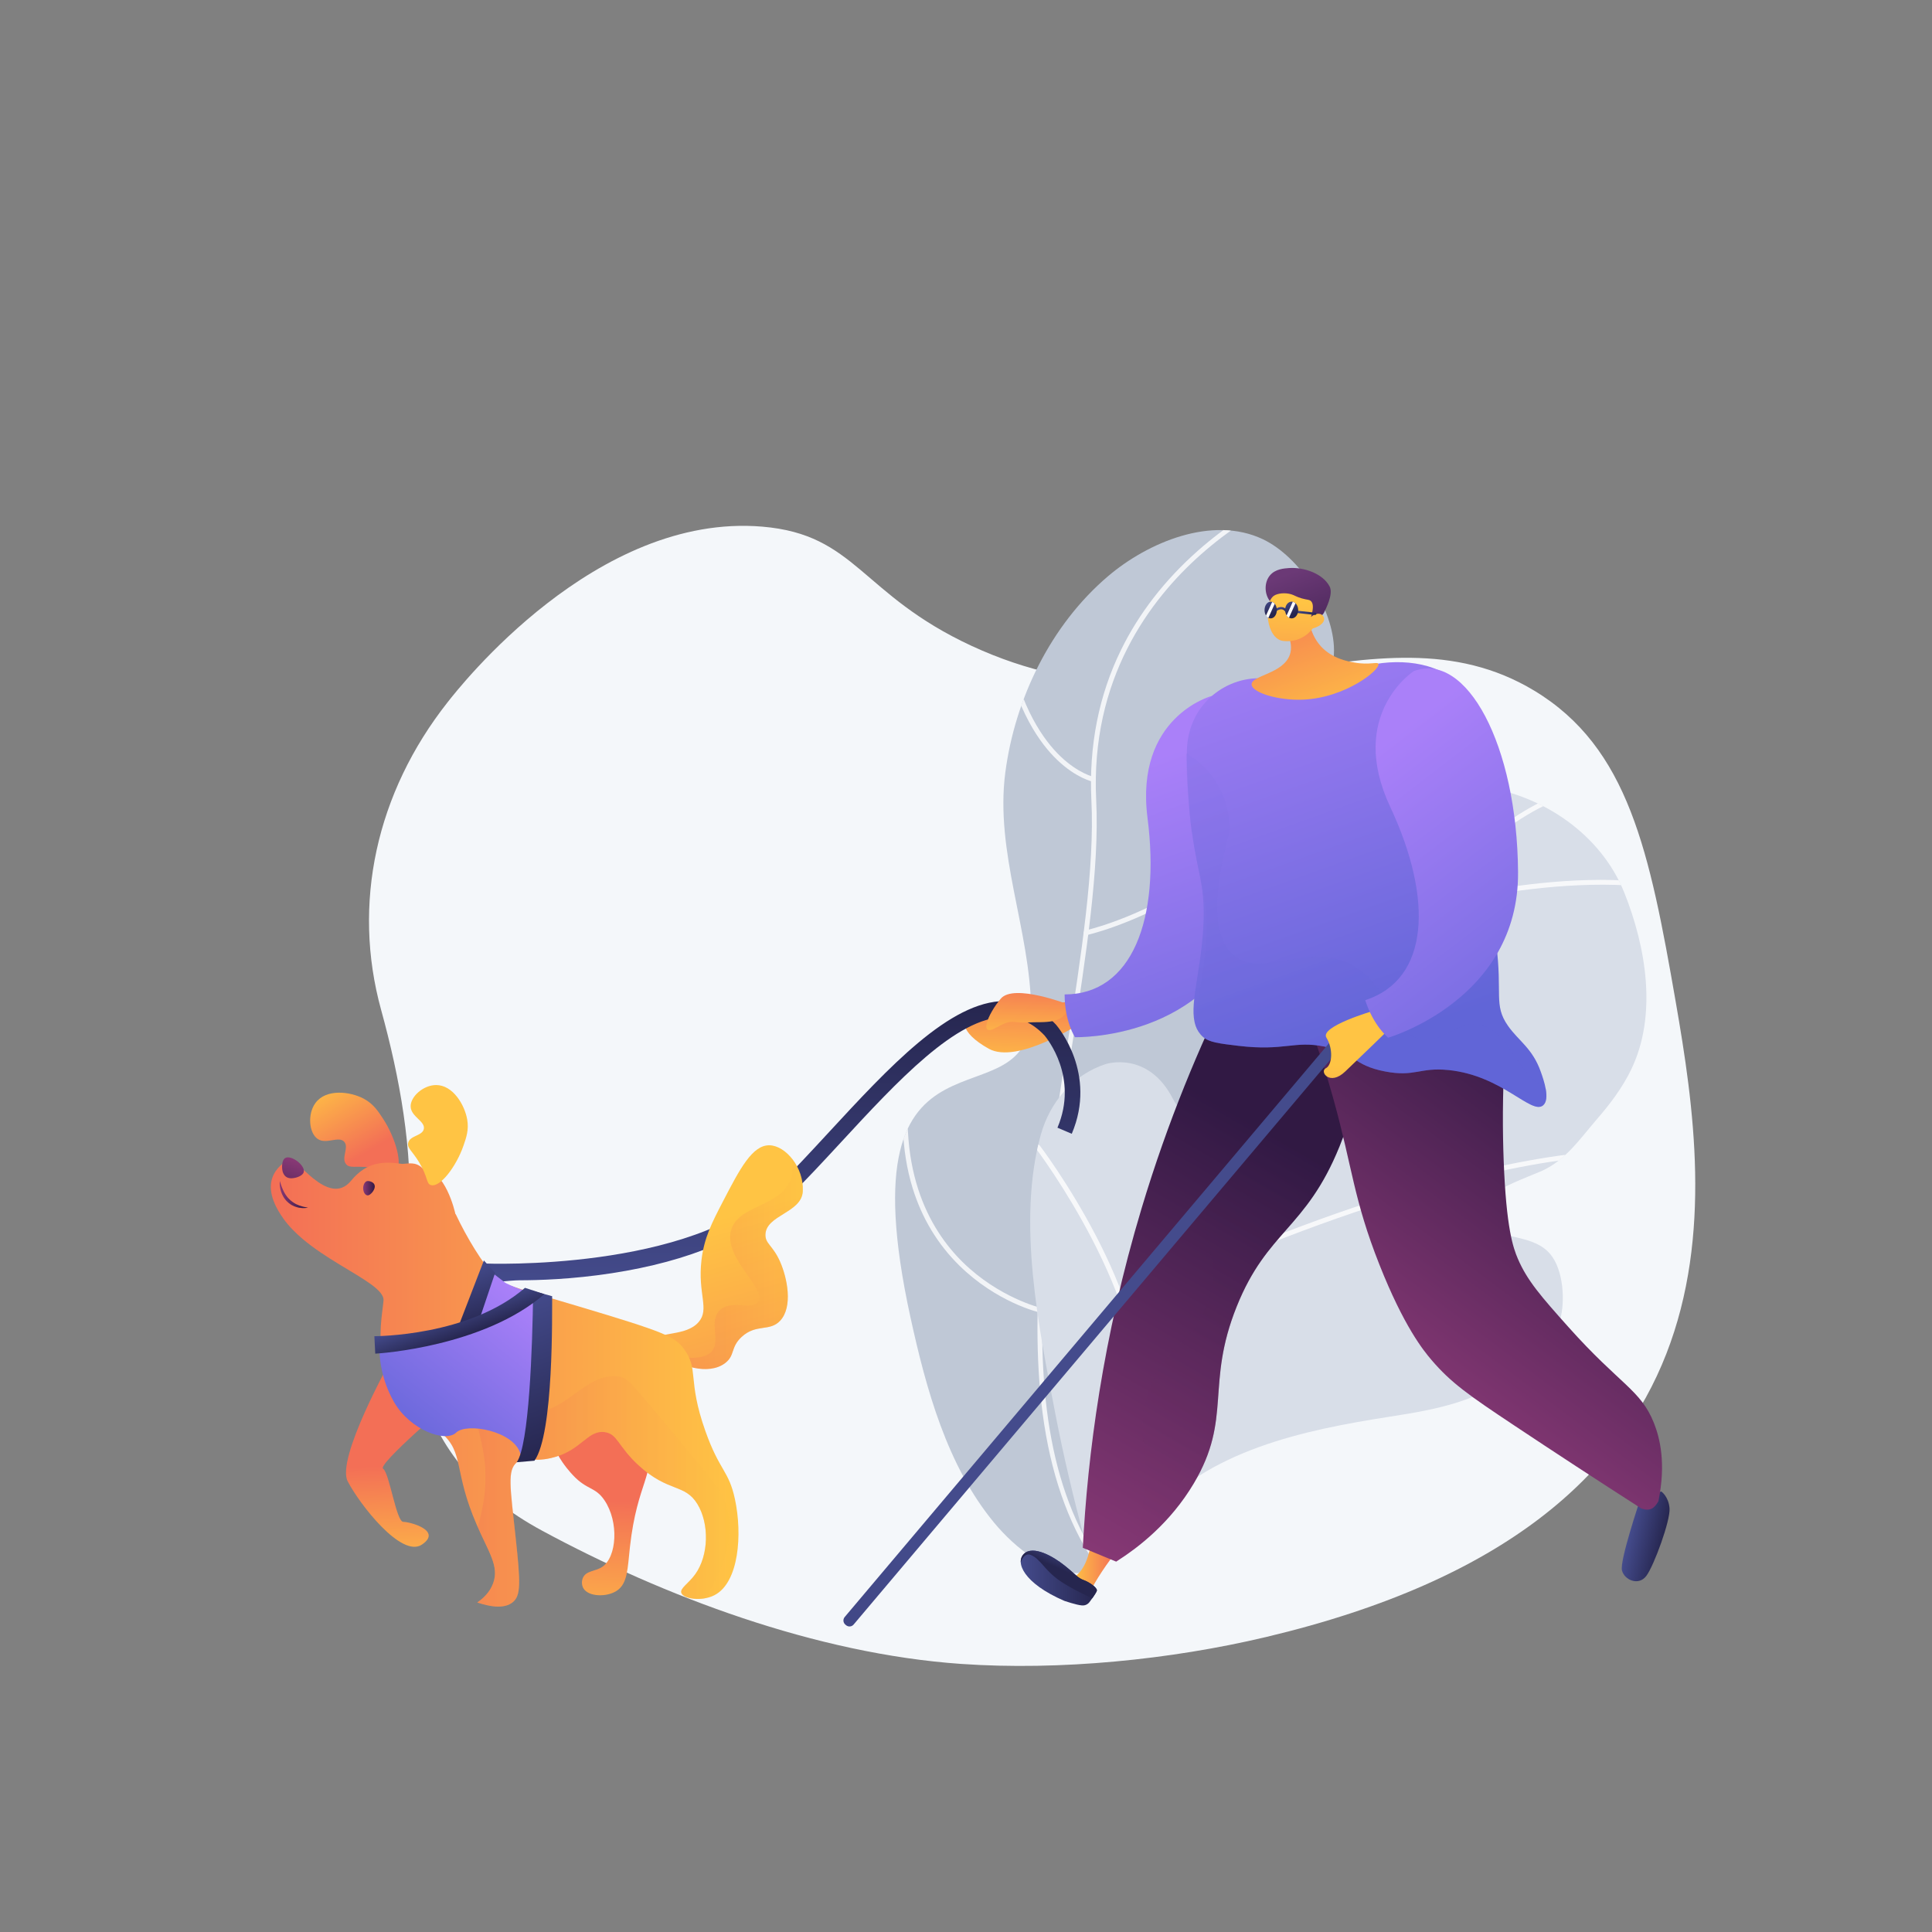
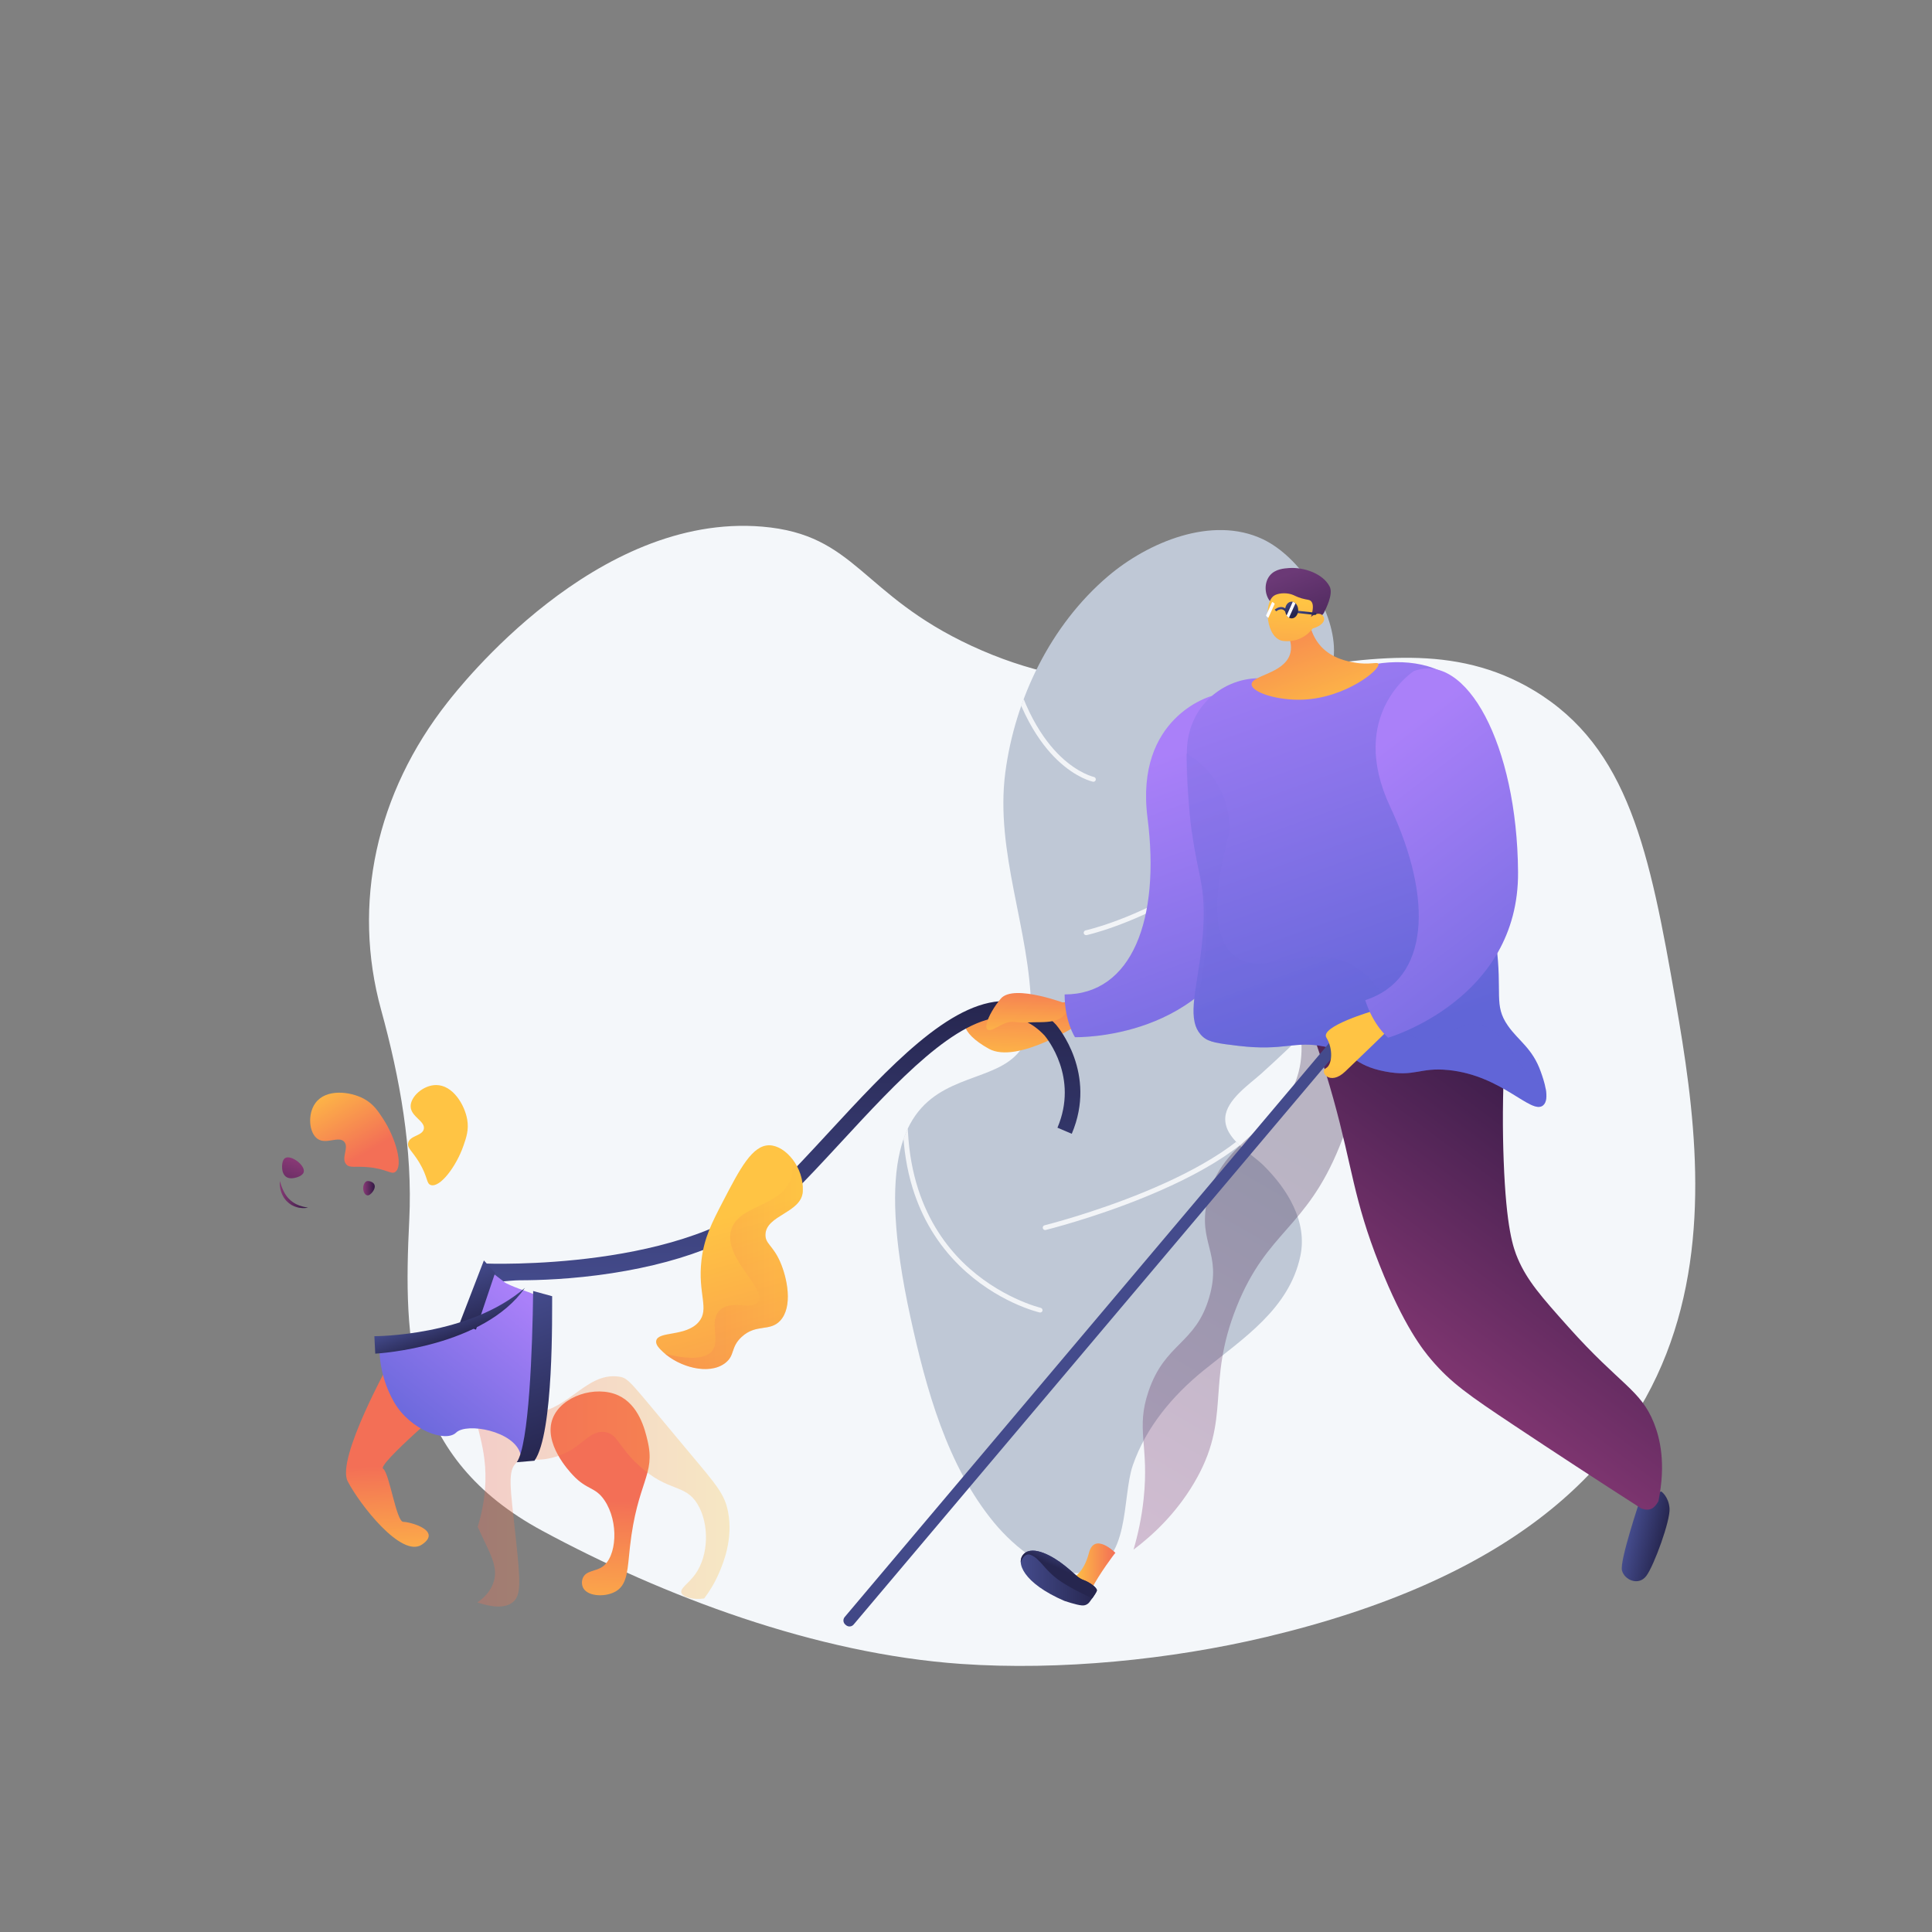
<svg xmlns="http://www.w3.org/2000/svg" xmlns:xlink="http://www.w3.org/1999/xlink" x="0px" y="0px" viewBox="0 0 3710 3710" style="enable-background:new 0 0 3710 3710;" xml:space="preserve">
  <rect x="0" y="0" width="3710" height="3710" fill="#808080" stroke="none" />
  <g id="Background">
    <g> </g>
  </g>
  <g id="Illustration">
    <g>
      <path style="fill:#F4F7FA;" d="M3217.9,1924c-50.2-288.8-90.5-488.4-271.8-597.8c-305.8-184.5-647.3,115-1080.5-86 c-213.3-98.9-221.3-213.7-401.9-228.9c-319.6-26.9-581.3,308.2-604,337C721.9,1523,675.9,1736,731.8,1939 c36.3,131.9,60.8,268.3,54.1,403.9c-11.7,235.8-5,456,255.4,596.6c232.5,125.6,525.2,236.3,804.3,255.7 c189.7,13.2,402.5-8.2,585.4-51.6C3362.9,2922.4,3287,2321.1,3217.9,1924z" />
      <g>
        <g>
          <g>
            <defs>
              <path id="SVGID_1_" d="M2591.6,1550.9c-10,2-19.6,4.1-28.3,6c-27.1,5.7-85.3,29-109.1,4c-39.1-41.2,39.2-127.2,57.2-163.9 c22.3-45.4,50.6-96.4,50.3-148.5c-0.4-79.3-65.8-179.4-136.6-213c-97.6-46.4-221,6.2-297,70.7 c-110.1,93.4-179,235.1-197.6,377.2c-20.1,153.1,47.4,301.9,49.6,454.6c3.5,240-366.5-25.4-231.7,591.9 c29.8,136.3,70.1,284.5,160.6,394.1c37.5,45.5,109.3,106.5,172.9,95.5c90.1-15.6,71.9-143.6,93.5-205.9 c25.3-72.9,76.6-134,135.9-182c75.4-61.1,164.4-118,185.8-219.9c13.9-66.2-24.9-128.4-70.7-173.7 c-25.3-24.9-76.1-51-73.5-92.1c2.2-34.1,46.5-63.9,69.1-84.2c69.4-62.6,136.2-129.1,196.2-200.9 c53.8-64.4,145.9-163.2,127.3-256.2C2730.4,1529.7,2652.4,1538.6,2591.6,1550.9z" />
            </defs>
            <use xlink:href="#SVGID_1_" style="overflow:visible;fill:#BFC8D6;" />
            <clipPath id="SVGID_00000068657317916637498140000002108448685220781956_">
              <use xlink:href="#SVGID_1_" style="overflow:visible;" />
            </clipPath>
            <g style="opacity:0.8;clip-path:url(#SVGID_00000068657317916637498140000002108448685220781956_);">
              <g>
-                 <path style="fill:#FFFFFF;" d="M2280.1,3162.6c-0.9,0.1-1.9-0.1-2.8-0.6c-167.1-93.5-258.7-254.4-280-491.9 c-18.5-207,17.3-437.8,51.9-661c27.2-175.8,53-341.8,46.6-472.1c-5.1-104.4,14.1-201.8,57.1-289.4 c34.4-70.1,84-134,147.4-190.1c107.9-95.4,220.1-135.5,221.2-135.9c2.4-0.9,5.1,0.4,5.9,2.8c0.8,2.4-0.4,5.1-2.8,5.9 c-1.1,0.4-111.9,40-218.4,134.3c-98.1,86.8-212.6,239.1-201.2,471.9c6.4,131.3-19.4,297.8-46.7,474 c-68.1,439.2-145.3,937,223.5,1143.4c2.2,1.2,3,4.1,1.8,6.3C2282.9,3161.7,2281.5,3162.5,2280.1,3162.6z" />
-               </g>
+                 </g>
              <g>
                <path style="fill:#FFFFFF;" d="M2100.2,1501.2c-0.5,0.1-1,0-1.4-0.1c-1.3-0.3-31.9-6.8-68.4-41.6 c-33.3-31.7-78.1-94.2-102.4-211.5c-0.5-2.5,1.1-5,3.6-5.5c2.5-0.5,5,1.1,5.5,3.6c23.7,114.5,67,175.3,99.1,206.1 c34.7,33.3,64.1,39.7,64.4,39.8c2.5,0.5,4.1,3,3.6,5.5C2103.8,1499.5,2102.1,1500.9,2100.2,1501.2z" />
              </g>
              <g>
                <path style="fill:#FFFFFF;" d="M2086.1,1795.7c-2.3,0.3-4.5-1.3-5-3.6c-0.5-2.5,1.1-5,3.6-5.5c0.8-0.2,78.9-17.4,177.4-74.5 c90.8-52.7,218.1-151.1,308.7-320.6c1.2-2.3,4-3.1,6.3-1.9c2.3,1.2,3.1,4,1.9,6.3c-91.7,171.6-220.6,271.1-312.6,324.4 c-99.7,57.8-179,75.2-179.7,75.4C2086.4,1795.7,2086.3,1795.7,2086.1,1795.7z" />
              </g>
              <g>
                <path style="fill:#FFFFFF;" d="M1997.9,2520.4c-0.5,0.1-1,0-1.6-0.1c-3.3-0.8-82.4-19.8-153.8-89.8 c-41.9-41.1-72.2-91.3-90-149.1c-22.2-72.1-25-156.3-8.2-250.3c0.4-2.5,2.9-4.2,5.4-3.7c2.5,0.4,4.2,2.9,3.7,5.4 c-37.3,209,31.2,327.9,95.3,390.9c69.5,68.3,148.9,87.5,149.7,87.7c2.5,0.6,4,3.1,3.5,5.6 C2001.4,2518.8,1999.8,2520.2,1997.9,2520.4z" />
              </g>
              <g>
                <path style="fill:#FFFFFF;" d="M2007.5,2362c-2.3,0.3-4.4-1.2-5-3.5c-0.6-2.5,0.9-5,3.4-5.6c3.6-0.9,363.8-91,438.1-239.2 c1.2-2.3,3.9-3.2,6.2-2.1c2.3,1.1,3.2,3.9,2.1,6.2c-32.1,64-116.7,124.6-251.5,180c-99.9,41.1-191.7,63.8-192.7,64.1 C2007.9,2361.9,2007.7,2362,2007.5,2362z" />
              </g>
            </g>
          </g>
        </g>
        <g>
          <g>
            <defs>
-               <path id="SVGID_00000054944230584622214740000012849018698149490081_" d="M3119.1,1714.1c-44.4-110.9-154.5-186.5-272.9-203.7 c-72-10.5-158.2-7.2-228.3,13.1c-98.5,28.6-174.2,103.3-230.5,186.4c-66.1,97.6-61,209-76,321.9c-2.9,22.1-24.9,144.6-59.2,78 c-47.8-92.8-128.6-66.6-128.6-66.6c-63.2,20.5-107.7,73.5-125,136c-46.2,166.7-3.6,372,28.4,537.9 c15.1,78,33.5,155.3,53.8,232c5,19,20.6,33.3,40,36.6c19.3,3.3,38.9-5,49.9-21.2c11.5-16.9,23.8-32.6,35.2-46.4 c109.9-133.4,300.6-172.4,462.4-197.6c94.5-14.7,172-29.4,249.1-89.5c32-25,66.5-55.1,78.2-95.6 c10.5-36.6,6.7-96.9-18.6-127.1c-31.5-37.6-91.3-28.4-130.3-54.3c-63.1-41.9,84.3-92.2,113.6-105.3 c46.8-21,74.7-63.2,107.3-100.8c24.9-28.7,48-59.5,64.6-93.8C3183,1949.3,3160.9,1818.6,3119.1,1714.1z" />
-             </defs>
+               </defs>
            <use xlink:href="#SVGID_00000054944230584622214740000012849018698149490081_" style="overflow:visible;fill:#D8DEE8;" />
            <clipPath id="SVGID_00000121254009585308643710000018261873793372751776_">
              <use xlink:href="#SVGID_00000054944230584622214740000012849018698149490081_" style="overflow:visible;" />
            </clipPath>
            <g style="opacity:0.8;clip-path:url(#SVGID_00000121254009585308643710000018261873793372751776_);">
              <g>
                <path style="fill:#FFFFFF;" d="M2070.8,3032.9c-0.7,0.1-1.3,0-2-0.2c-2.4-0.8-3.7-3.5-2.9-5.9c1.2-3.4,118-342.3,291.9-695.6 c102.2-207.6,203.8-379.5,302-511c123.1-164.9,241.5-266.4,351.7-301.8c2.4-0.8,5,0.6,5.8,3c0.8,2.4-0.6,5-3,5.8 c-108.3,34.8-225.1,135.2-347.1,298.5c-97.9,131-199.2,302.5-301.1,509.6c-173.6,352.8-290.2,691.1-291.4,694.5 C2074.1,3031.5,2072.6,3032.7,2070.8,3032.9z" />
              </g>
              <g>
                <path style="fill:#FFFFFF;" d="M2516.8,2050.7c-0.2,0-0.5,0-0.7,0c-2.6-0.1-4.5-2.3-4.4-4.9c0.2-4.4,20.5-442.7-55-508 c-1.9-1.7-2.1-4.6-0.5-6.5c1.7-1.9,4.6-2.1,6.5-0.5c78.8,68.2,59,497.2,58.1,515.4C2520.8,2048.7,2519,2050.5,2516.8,2050.7z " />
              </g>
              <g>
                <path style="fill:#FFFFFF;" d="M3297.5,1738.7c-0.8,0.1-1.7,0-2.5-0.4c-193.1-93-562.5,7.6-566.2,8.6c-2.5,0.7-5-0.8-5.7-3.2 c-0.7-2.5,0.8-5,3.2-5.7c0.9-0.3,94.8-26,211.6-39.8c108-12.8,258.4-17.6,361.1,31.8c2.3,1.1,3.3,3.9,2.2,6.2 C3300.4,1737.6,3299,1738.5,3297.5,1738.7z" />
              </g>
              <g>
                <path style="fill:#FFFFFF;" d="M2190,2722c-0.3,0-0.7,0-1.1,0c-2.5-0.3-4.4-2.6-4.1-5.1c25.8-218.5-193.5-508.8-195.7-511.7 c-1.6-2-1.2-4.9,0.9-6.5c2-1.6,4.9-1.2,6.5,0.9c0.6,0.7,56.6,74.5,108.6,174.6c48.1,92.6,102.6,227.5,88.9,343.8 C2193.8,2720.1,2192.1,2721.8,2190,2722z" />
              </g>
              <g>
                <path style="fill:#FFFFFF;" d="M2313.5,2439.9c-1.9,0.2-3.9-0.8-4.7-2.7c-1.1-2.3,0-5.1,2.3-6.1 c1.6-0.7,161.4-73.5,358-135.1c181.7-57,432.9-115.8,597.6-72.6c2.5,0.6,4,3.2,3.3,5.7c-0.6,2.5-3.2,4-5.7,3.3 c-162.6-42.6-412,15.9-592.5,72.5c-196,61.4-355.3,133.9-356.9,134.6C2314.5,2439.8,2314,2439.9,2313.5,2439.9z" />
              </g>
            </g>
          </g>
        </g>
      </g>
      <g>
        <linearGradient id="SVGID_00000160881704010744749810000018443492506240603783_" gradientUnits="userSpaceOnUse" x1="1959.656" y1="2062.845" x2="1966.664" y2="1876.195">
          <stop offset="0" style="stop-color:#FFC444" />
          <stop offset="0.996" style="stop-color:#F36F56" />
        </linearGradient>
        <path style="fill:url(#SVGID_00000160881704010744749810000018443492506240603783_);" d="M2074,1965.3c0,0-120.4,79.3-175.4,48.5 c-55.1-30.8-61.6-62.5-14-71.3c47.6-8.9,183.8-19.8,183.8-19.8L2074,1965.3z" />
        <g>
          <linearGradient id="SVGID_00000048492438265100915110000017591979766809536132_" gradientUnits="userSpaceOnUse" x1="1493.085" y1="2485.729" x2="1514.824" y2="1906.67">
            <stop offset="0" style="stop-color:#444B8C" />
            <stop offset="0.996" style="stop-color:#26264F" />
          </linearGradient>
          <path style="fill:url(#SVGID_00000048492438265100915110000017591979766809536132_);" d="M997.6,2458.5c-16.2,0-69.7,6-70.9,5.9 l3.5-38.1c3.5,0.2,396.3,15.8,561.3-146.8c32.5-32,65.6-67.8,100.6-105.7c114.1-123.4,232-251.5,337.5-251.5c0.2,0,0.4,0,0.6,0 c36.5,0,69.3,15.3,97.7,45.4l0.4,0.5c3.2,3.8,78.9,93.4,29.8,209l-27.5-11.7c41-96.5-20.1-171.5-24.8-177.1 c-22.7-24-47.5-35.3-75.7-35.3c-0.2,0-0.3,0-0.5,0c-92.5,0-206,122.7-315.7,241.5c-35.3,38.2-68.6,74-101.6,106.5 c-73.5,72.4-187.2,120.7-338,143.9C1098.3,2456.7,1032.7,2458.5,997.6,2458.5z" />
        </g>
        <linearGradient id="SVGID_00000114776889536462059830000008605013901464085946_" gradientUnits="userSpaceOnUse" x1="1971.349" y1="2009.494" x2="1976.306" y2="1877.459">
          <stop offset="0" style="stop-color:#FFC444" />
          <stop offset="0.996" style="stop-color:#F36F56" />
        </linearGradient>
        <path style="fill:url(#SVGID_00000114776889536462059830000008605013901464085946_);" d="M2053.1,1929.5 c0,0-106.1-41.7-131.3-11.8c-25.2,29.9-42.9,74.5-9.3,55.9c33.6-18.6,29.7-8.3,61.1-10.2S2045.3,1969.3,2053.1,1929.5z" />
        <linearGradient id="SVGID_00000021112891432367718170000010346857765257409168_" gradientUnits="userSpaceOnUse" x1="2159.371" y1="1476.614" x2="2422.312" y2="2212.851">
          <stop offset="0" style="stop-color:#AA80F9" />
          <stop offset="0.996" style="stop-color:#6165D7" />
        </linearGradient>
        <path style="fill:url(#SVGID_00000021112891432367718170000010346857765257409168_);" d="M2326.3,1336.6 c0,0-147.6,39.9-122.7,234.3c24.9,194.4-29.9,338.7-159.2,338.7c0,52.3,19.9,82.1,19.9,82.1s261.5,7.5,334.8-226.4 C2472.4,1531.4,2434.1,1330.9,2326.3,1336.6z" />
        <linearGradient id="SVGID_00000110466516597219402680000005848298604871179689_" gradientUnits="userSpaceOnUse" x1="2059.571" y1="3006.939" x2="2141.909" y2="3006.939">
          <stop offset="0" style="stop-color:#FFC444" />
          <stop offset="0.996" style="stop-color:#F36F56" />
        </linearGradient>
        <path style="fill:url(#SVGID_00000110466516597219402680000005848298604871179689_);" d="M2141.9,2981.9 c-1.6,1.1-31.6,41.6-45.1,68.1l-37.2-20c0,0,21-7.5,31.5-48.1C2101.7,2941.3,2141.9,2981.9,2141.9,2981.9z" />
        <linearGradient id="SVGID_00000014599078204870457320000006834214718677466553_" gradientUnits="userSpaceOnUse" x1="1960.119" y1="3030.256" x2="2106.37" y2="3030.256">
          <stop offset="0" style="stop-color:#444B8C" />
          <stop offset="0.996" style="stop-color:#26264F" />
        </linearGradient>
        <path style="fill:url(#SVGID_00000014599078204870457320000006834214718677466553_);" d="M2044,3074.2c0,0,23.3,7.9,33,8.6l1,0.1 c5.5,0.4,10.8-2,14.1-6.4c5.7-7.7,14-19.4,14.2-22.6c0.2-5-13.2-15.2-25.2-19.7c-12-4.4-14.8-10.4-37.1-28.2 c-22.3-17.8-59.9-38.9-77.5-22.6C1948.9,2999.7,1965.2,3040.2,2044,3074.2z" />
        <linearGradient id="SVGID_00000077286570552279579040000002835831665912888735_" gradientUnits="userSpaceOnUse" x1="2053.673" y1="2977.007" x2="2037.492" y2="3014.408">
          <stop offset="0" style="stop-color:#444B8C" />
          <stop offset="0.996" style="stop-color:#26264F" />
        </linearGradient>
        <path style="fill:url(#SVGID_00000077286570552279579040000002835831665912888735_);" d="M1979.5,2986 c19.3,7.7,25.2,29.5,58.7,51.6c19,12.5,42.5,24,59.3,31.7c4.5-6.4,8.8-13,8.9-15.3c0.2-5-13.2-15.2-25.2-19.6 c-12-4.4-14.8-10.4-37.1-28.2c-22.3-17.8-59.9-38.9-77.5-22.6c-4.5,4.1-6.8,9.9-6.4,16.6C1963.7,2990.7,1969.6,2982,1979.5,2986z " />
        <linearGradient id="SVGID_00000131347755052844428070000016916430273443928722_" gradientUnits="userSpaceOnUse" x1="2438.939" y1="2175.392" x2="1991.416" y2="2951.975">
          <stop offset="0" style="stop-color:#311944" />
          <stop offset="1" style="stop-color:#893976" />
        </linearGradient>
-         <path style="fill:url(#SVGID_00000131347755052844428070000016916430273443928722_);" d="M2363.4,1887.5 c-59.8,120.3-120.7,264.9-171.1,432.5c-75,249.6-103.8,474.1-113,652.3c21.4,8.8,42.7,17.6,64.1,26.5 c42-26.8,103.6-73.9,149-150.3c74.4-125.3,21.9-188.8,82.4-339.6c58.6-146.1,133-148.5,197.4-307.4 c38.4-94.8,47.2-180.8,48.9-236.9C2535.2,1938.9,2449.3,1913.2,2363.4,1887.5z" />
        <linearGradient id="SVGID_00000057830756770087806800000006136395611791879350_" gradientUnits="userSpaceOnUse" x1="2490.59" y1="2205.158" x2="2043.068" y2="2981.742">
          <stop offset="0" style="stop-color:#311944" />
          <stop offset="1" style="stop-color:#893976" />
        </linearGradient>
        <path style="opacity:0.3;fill:url(#SVGID_00000057830756770087806800000006136395611791879350_);" d="M2480.8,1922.6 c23.2,59.9,21.3,104.9,12.4,137.9c-29.7,109.8-147,121.7-174.9,244.4c-18.7,82.4,28.7,100.6,3.8,186.2 c-26.5,90.8-84.7,86.8-116.6,180.5c-25.1,73.7,1.6,103.5-9.4,206.8c-3.8,35.8-10.9,68.3-19.4,97.4 c37.5-28.2,81.3-69.3,115.8-127.3c74.4-125.3,21.9-188.8,82.4-339.6c58.6-146.1,133-148.5,197.4-307.4 c38.4-94.8,47.2-180.8,48.9-236.9C2574.3,1950.6,2527.6,1936.6,2480.8,1922.6z" />
        <linearGradient id="SVGID_00000087378804203638929860000012258234970751037323_" gradientUnits="userSpaceOnUse" x1="2760.012" y1="2540.515" x2="2827.689" y2="2540.515" gradientTransform="matrix(0.975 0.223 -0.223 0.975 1005.229 -150.825)">
          <stop offset="0" style="stop-color:#444B8C" />
          <stop offset="0.996" style="stop-color:#26264F" />
        </linearGradient>
        <path style="fill:url(#SVGID_00000087378804203638929860000012258234970751037323_);" d="M3190,2864c0,0,14.1,9.3,16,32.4 c1.9,23.1-29.8,110.1-44.6,129.8c-14.8,19.8-42.3,7.9-46.8-10.7c-4.5-18.7,34.5-134.4,34.5-134.4L3190,2864z" />
        <linearGradient id="SVGID_00000067195965312096651420000010835394994963625629_" gradientUnits="userSpaceOnUse" x1="2496.735" y1="1688.721" x2="2197.777" y2="2359.967" gradientTransform="matrix(0.975 0.223 -0.223 0.975 1005.229 -150.825)">
          <stop offset="0" style="stop-color:#311944" />
          <stop offset="1" style="stop-color:#893976" />
        </linearGradient>
        <path style="fill:url(#SVGID_00000067195965312096651420000010835394994963625629_);" d="M2467.8,1849.8 c46.7,107.5,75.3,197.9,92.7,260.4c36.8,132.2,38.4,192.2,88.6,318.8c46.4,117.2,84,164.1,99.6,182.3 c37.5,44,71.4,67.7,159.2,126.1c76.7,51,158.1,104.3,244,159.4c16.1,5.7,24.7,0.1,32.7-13.9c14.8-71.9,3.3-120.5-8.6-150.4 c-25.5-63.9-65-73.2-163.8-183.8c-52.7-59-79.4-89.3-97.6-131.8c-8.7-20.5-22.2-57.8-27.1-188.3c-2-53.5-2.7-125.4,2.4-210.9 C2749.3,1961.7,2608.5,1905.7,2467.8,1849.8z" />
        <linearGradient id="SVGID_00000099661557993324297330000016892776647428302522_" gradientUnits="userSpaceOnUse" x1="2378.683" y1="1142.185" x2="2682.815" y2="1993.756">
          <stop offset="0" style="stop-color:#AA80F9" />
          <stop offset="0.996" style="stop-color:#6165D7" />
        </linearGradient>
        <path style="fill:url(#SVGID_00000099661557993324297330000016892776647428302522_);" d="M2963.3,2122.5 c-22.4,19.3-78.1-57.3-181.9-67.7c-55.4-5.6-63.9,13.7-121.3,2.8c-62.7-11.9-58.3-36.1-117-47.9c-58.2-11.8-75.9,9.2-165-1.4 c-37.5-4.5-56.2-6.7-67.9-17.1c-6.9-6.1-11.5-13.4-14.4-21.8c-12.8-37.5,9.1-98,14.6-183.9c5.3-82.5-9.9-103.8-21.6-186.8 c-0.2-1.3-0.4-2.7-0.6-4.1c-2.8-20.5-4.7-44.7-6.7-74.3c-1.4-21-2.4-45.6-2.4-73.5v-1.8c0-37.5,13.2-73.6,39.4-100.4 c26.2-26.8,61.8-42,99.2-42.2c23.2-0.1,47.7-1.5,73.4-4.6c44.9-5.3,78.9-2.6,115.8-14.4c60.1-19.1,139.3-17.7,187,23.4 c47.7,41.1,64.2,104,54.1,166.2c0,0,0,0.1,0,0.2c-7.8,47.9-19.6,64-20.6,117.6c-1.8,90.3,30.5,104,45.7,221.3 c12.5,96.6-5.5,117.6,22.7,157.8c20.2,28.9,47.1,43.1,63,88.3c2.7,7.6,7.4,20.9,9.6,33.7 C2970.5,2104.5,2970.2,2116.6,2963.3,2122.5z" />
        <g>
          <linearGradient id="SVGID_00000071524630452212070110000003081544458810657975_" gradientUnits="userSpaceOnUse" x1="3635.799" y1="-1516.939" x2="3647.945" y2="-1840.46" gradientTransform="matrix(-0.951 0.308 0.308 0.951 6492.119 1728.713)">
            <stop offset="0" style="stop-color:#FFC444" />
            <stop offset="0.996" style="stop-color:#F36F56" />
          </linearGradient>
          <path style="fill:url(#SVGID_00000071524630452212070110000003081544458810657975_);" d="M2512.8,1160.6 c-1.8,17.1-0.9,53.5,23.7,80.5c21.5,23.7,51.9,28.9,64,31.1c29.4,5.4,44.5-2.1,46.4,2.7c4.3,10.7-62.5,65.1-144.5,68.6 c-48.2,2.1-98.2-13.6-98.9-29.1c-0.8-17.4,61-20.4,73.5-57.5c7.9-23.7-7.8-50.9-24.2-71.7 C2464.8,1168.8,2500.8,1177.1,2512.8,1160.6z" />
          <g>
            <linearGradient id="SVGID_00000007392013459638119170000015595577716213768356_" gradientUnits="userSpaceOnUse" x1="-2004.128" y1="-789.132" x2="-2084.491" y2="-993.24" gradientTransform="matrix(1 1.410000e-02 -1.410000e-02 1 4550.298 2122.305)">
              <stop offset="0" style="stop-color:#311944" />
              <stop offset="1" style="stop-color:#6B3976" />
            </linearGradient>
            <path style="fill:url(#SVGID_00000007392013459638119170000015595577716213768356_);" d="M2438.7,1154.4 c-10.7-13.4-11.6-36.1,0.3-49.9c10.3-11.9,26.7-13,36.6-13.7c28.5-1.9,64.8,10.6,77.7,35.5c7.7,14.8-8.1,44.2-10.5,49.5 c-2.8,6-7.9,7.9-12.7,12.3c-6.6,6.1-16.8,15.9-33.6,32.2c-1.4-5.1-3.5-11.4-6.7-18.3c-1.3-2.6-6.3-13-13.8-21.7 C2460.9,1162.8,2448.9,1167.1,2438.7,1154.4z" />
            <linearGradient id="SVGID_00000156586753460987518140000010685114959616624520_" gradientUnits="userSpaceOnUse" x1="3634.571" y1="-766.285" x2="3630.976" y2="-476.593" gradientTransform="matrix(-0.997 -7.530000e-02 -7.530000e-02 0.997 6056.389 2194.337)">
              <stop offset="0" style="stop-color:#FFC444" />
              <stop offset="0.996" style="stop-color:#F36F56" />
            </linearGradient>
            <path style="fill:url(#SVGID_00000156586753460987518140000010685114959616624520_);" d="M2520.6,1207c0,0-18.5,27.8-55.9,23.9 c-33.5-3.5-39.2-73.2-18.1-87.1c7.1-4.6,21.3-6.1,33-2.6c6.9,2.1,9.2,4.8,20.6,8c10.4,2.9,13.4,2,16.6,4.6c4,3.2,7,10.9,0.6,31 c6.3-5.7,14-7.7,19.5-5.1c0.9,0.4,3.2,2,4.5,4.2C2546.1,1192,2538.4,1201.8,2520.6,1207z" />
          </g>
        </g>
        <linearGradient id="SVGID_00000163033438323964489670000011324847412460302997_" gradientUnits="userSpaceOnUse" x1="2275.865" y1="1033.492" x2="2617.16" y2="1989.117">
          <stop offset="0" style="stop-color:#AA80F9" />
          <stop offset="0.996" style="stop-color:#6165D7" />
        </linearGradient>
        <path style="opacity:0.3;fill:url(#SVGID_00000163033438323964489670000011324847412460302997_);" d="M2963.3,2122.5 c-22.4,19.3-78.1-57.3-181.9-67.7c-55.4-5.6-63.9,13.7-121.3,2.8c-62.7-11.9-58.3-36.1-117-47.9c-58.2-11.8-75.9,9.2-165-1.4 c-37.5-4.5-56.2-6.7-67.9-17.1c-6.9-6.1-11.5-13.4-14.4-21.8c-0.1-38.1,15.3-91,20-159.7c6.2-90.6-13.1-109.1-25.9-210.8 c-0.4,0-0.7-0.1-1.1-0.1c-0.2-1.3-0.4-2.7-0.6-4.1c-2.8-20.5-5.4-44.7-7.4-74.3c-1.4-21.1-2.6-45.8-3.1-73.9 c0.3,0.1,0.5,0.3,0.7,0.4c13.7,8,27.4,18.5,39.9,32.2c45,49.6,43.1,107.2,42.4,119.3c-41.8,155.6-20.2,215.1,12.1,238.7 c56.4,41,141.3-31,226.2,17.3c74.1,42.1,67.4,130.1,131.2,140.5c45.9,7.5,63.8-35.6,111.1-26.9c52.9,9.7,59.9,69,113.1,113.5 c4.3,3.6,8.9,7.1,14.1,10.6C2970.5,2104.5,2970.2,2116.6,2963.3,2122.5z" />
        <g>
          <linearGradient id="SVGID_00000128475029417267185550000002282333849980046013_" gradientUnits="userSpaceOnUse" x1="776.243" y1="3038.838" x2="767.458" y2="2812.646">
            <stop offset="0" style="stop-color:#FFC444" />
            <stop offset="0.996" style="stop-color:#F36F56" />
          </linearGradient>
          <path style="fill:url(#SVGID_00000128475029417267185550000002282333849980046013_);" d="M749.4,2614.1 c0,0-104.3,186.7-81.8,230.3c22.5,43.6,103.4,148.4,142.7,121.6c39.4-26.7-22.5-43.6-35.9-43.6c-13.4,0-26.7-94.2-38.7-102 c-12-7.7,130.8-129.4,130.8-129.4L749.4,2614.1z" />
          <linearGradient id="SVGID_00000036231940457871483790000009978798752752912529_" gradientUnits="userSpaceOnUse" x1="180.92" y1="2071.437" x2="95.353" y2="2216.35" gradientTransform="matrix(-1 0 0 1 795.742 0)">
            <stop offset="0" style="stop-color:#FFC444" />
            <stop offset="0.996" style="stop-color:#F36F56" />
          </linearGradient>
          <path style="fill:url(#SVGID_00000036231940457871483790000009978798752752912529_);" d="M759.1,2250.4 c15.9-11.4,0.8-65-23.5-102.1c-9.7-14.8-18.9-28.9-37.3-38.6c-26.4-14-72.3-19.2-92.5,8.3c-15.7,21.3-12.5,57.6,4.1,69 c16.6,11.4,40.5-6.3,51.1,5.5c9.8,11-6.6,31.3,3.8,43.3c6.8,7.9,17.3,3,43.9,5.7C743.5,2245,751.1,2256.1,759.1,2250.4z" />
          <linearGradient id="SVGID_00000152984662745215762930000007797160341843108486_" gradientUnits="userSpaceOnUse" x1="-581.339" y1="2340.363" x2="-780.075" y2="3046.981" gradientTransform="matrix(-1 0 0 1 795.742 0)">
            <stop offset="0" style="stop-color:#FFC444" />
            <stop offset="0.996" style="stop-color:#F36F56" />
          </linearGradient>
          <path style="fill:url(#SVGID_00000152984662745215762930000007797160341843108486_);" d="M1260.1,2574.7 c3.6-19.1,56.7-7.4,81.4-35.9c21.7-25-2-53.7,5.5-118.7c5-43.1,20.3-72.6,41.4-113.2c32.3-62.2,56.4-108.7,89.7-107.6 c30.9,1,65.7,42.8,63.5,88.3c-2,41.3-70.1,45.4-71.7,82.6c-0.8,18.4,14,20.7,28.1,52.7c13.7,31,25,86.2,0.3,113.1 c-20.2,21.9-46.3,5.3-74.4,31.5c-21.4,20.1-12.1,35.3-31.4,50c-31.6,24.1-88.7,7.1-118.7-20.7 C1266.6,2590,1258.6,2582.6,1260.1,2574.7z" />
          <linearGradient id="SVGID_00000134222609073599374320000001358196080779886470_" gradientUnits="userSpaceOnUse" x1="-745.967" y1="2426.394" x2="-481.567" y2="2426.394" gradientTransform="matrix(-1 0 0 1 795.742 0)">
            <stop offset="0" style="stop-color:#FFC444" />
            <stop offset="0.996" style="stop-color:#F36F56" />
          </linearGradient>
          <path style="opacity:0.3;fill:url(#SVGID_00000134222609073599374320000001358196080779886470_);" d="M1367.7,2594 c15.9-20.7-6.8-56,13.8-77.3c21.7-22.4,62.5,0.4,74.5-16.6c17.7-25-66-82.7-52.4-136.6c12.5-49.7,94.7-45.4,114.5-98 c5-13.2,5-27.4,1.8-41.7c13.6,16.5,22.8,39.6,21.7,63.8c-2,41.3-70.1,45.4-71.7,82.6c-0.8,18.4,14,20.7,28.1,52.7 c13.7,31,25,86.2,0.3,113.1c-20.2,21.9-46.3,5.3-74.4,31.5c-21.4,20.1-12.1,35.3-31.4,50c-30.4,23.2-84.5,8.3-115.2-17.7 C1335.8,2614,1358.5,2605.9,1367.7,2594z" />
          <linearGradient id="SVGID_00000052105603373197859870000017622634112241373373_" gradientUnits="userSpaceOnUse" x1="-341.395" y1="3163.99" x2="-352.436" y2="2879.686" gradientTransform="matrix(-1 0 0 1 795.742 0)">
            <stop offset="0" style="stop-color:#FFC444" />
            <stop offset="0.996" style="stop-color:#F36F56" />
          </linearGradient>
          <path style="fill:url(#SVGID_00000052105603373197859870000017622634112241373373_);" d="M1243.5,2766.5 c15.9,66.3-19.7,77.8-33.8,203.9c-4.7,41.8-4.1,70.6-25.6,84.5c-19.3,12.5-53.9,11.4-63.6-4.6c-3.5-5.7-4-13.8-1.2-20.3 c6-14,23.9-12.4,36.8-20.9c28.6-18.8,32.7-86.7,4.6-128.2c-17.9-26.4-33.1-18.8-60.7-48.3c-7-7.5-57.3-61.2-38.6-109 c16.7-42.7,81.8-63.9,125.6-44.2C1227,2697.7,1238.4,2745.1,1243.5,2766.5z" />
          <linearGradient id="SVGID_00000026125561099188715430000003260891973789582519_" gradientUnits="userSpaceOnUse" x1="-622.362" y1="2654.932" x2="275.666" y2="2654.932" gradientTransform="matrix(-1 0 0 1 795.742 0)">
            <stop offset="0" style="stop-color:#FFC444" />
            <stop offset="0.996" style="stop-color:#F36F56" />
          </linearGradient>
-           <path style="fill:url(#SVGID_00000026125561099188715430000003260891973789582519_);" d="M556.1,2225.2 c9.7-6.9,74.5,95.3,118,42.2c31.2-38.1,64.6-37.1,98-32.4c11.4-0.1,25.6-5.2,39.4,8.5h0c43.7,3.4,61.6,81.3,63.2,88.5 c0,0.1,0.1-0.8,0.1-0.7c0,0.1,0-0.4,0-0.4c22.2,47.2,52.1,95.4,74.4,119.2c16.1,17.3,24.6,17.5,161.8,58.5 c165.4,49.3,184.2,58,201.4,80.5c30.7,40.2,6.6,58.9,42.2,159.1c27.2,76.7,44.9,75.4,56.7,130.6c14.5,67.4,7.8,160.3-39.5,184.5 c-24.1,12.4-59.3,7.1-63.4-4.4c-3.1-8.9,13.4-17.6,26.5-35.7c26.4-36.6,27.2-97.3,4.4-134.8c-24.1-39.6-55.6-22.2-112.2-73.8 c-41.1-37.4-40.9-61.6-66.4-64.6c-33.4-3.9-44,36.1-102.2,49.8c-38.7,9.1-51.1-4.9-66.2,8.3c-18.4,16-12.8,45.6-2.1,144.9 c9.3,86.5,10,110.4-5.1,123.3c-17,14.5-46.3,8.5-68.7,0.9c10.6-7.2,24-19,30.5-36.8c12.1-32.7-8.6-59.6-31.1-111.5 c-45.9-105.3-23.7-138.8-68.4-177.4c-26.1-22.6-38.5-15.3-64.9-42.8c-33.8-35.2-43.1-78.2-46.9-96.6 c-10.1-49.2-1.7-87.4,0.7-113.1c0-0.1,0-0.2,0-0.3c0-0.2,0-0.5,0.1-0.7c1.2-10.2-8.7-20.7-24.8-32.4 c-31.7-22.9-87.3-50-130.4-86.4c-14-11.9-26.7-24.7-36.8-38.8C487.8,2261.5,546.4,2232.1,556.1,2225.2z" />
          <linearGradient id="SVGID_00000008140792517615099050000000968002390556041618_" gradientUnits="userSpaceOnUse" x1="-605.16" y1="2863.856" x2="-114.666" y2="2863.856" gradientTransform="matrix(-1 0 0 1 795.742 0)">
            <stop offset="0" style="stop-color:#FFC444" />
            <stop offset="0.996" style="stop-color:#F36F56" />
          </linearGradient>
          <path style="opacity:0.3;fill:url(#SVGID_00000008140792517615099050000000968002390556041618_);" d="M930.2,2802.4 c-7-58.1-30.8-102.8-13.8-115.9c15.1-11.6,39.2,19.6,84.2,26.2c84.6,12.5,119.6-80.2,189.1-69c18.4,3,20.4,10.2,131.1,142.2 c55.5,66.2,70.7,83.1,77.3,117.3c10.2,53.3-10,100.1-17.4,117.5c-8.3,19.3-18.4,35.5-28.5,48.8c-20.2,3.1-40.6-2-43.7-10.6 c-3.2-8.9,13.4-17.6,26.5-35.8c26.4-36.6,27.2-97.3,4.4-134.8c-24.1-39.6-55.6-22.2-112.2-73.8c-41.1-37.4-40.9-61.6-66.4-64.6 c-33.4-3.9-44,36.1-102.1,49.8c-38.7,9.1-51.1-4.9-66.2,8.3c-18.4,16-12.8,45.6-2.1,144.9c9.3,86.5,10,110.4-5.1,123.3 c-17,14.5-46.3,8.5-68.7,0.9c10.6-7.2,24-19,30.5-36.8c11.8-32.1-7.7-58.6-29.8-108.4C933,2880.8,934.5,2837.5,930.2,2802.4z" />
          <linearGradient id="SVGID_00000119833737130516859000000011258669784253477516_" gradientUnits="userSpaceOnUse" x1="-126.325" y1="2464.153" x2="-325.062" y2="3170.772" gradientTransform="matrix(-1 0 0 1 795.742 0)">
            <stop offset="0" style="stop-color:#FFC444" />
            <stop offset="0.996" style="stop-color:#F36F56" />
          </linearGradient>
          <path style="fill:url(#SVGID_00000119833737130516859000000011258669784253477516_);" d="M827.2,2275.6 c17.7,5.8,49-35.8,62.7-75.3c5.5-15.7,10.7-30.7,7.3-50.3c-4.8-28.2-27.4-66.3-59.5-66.4c-25-0.1-50.2,22.7-49.1,41.9 c1.1,19.1,28.1,27.6,25.3,42.3c-2.6,13.7-27.2,12.5-30.2,27.2c-2,9.7,7.8,15,21.1,36.9C822.2,2260.7,818.3,2272.7,827.2,2275.6z " />
          <linearGradient id="SVGID_00000059275212178470736190000007701258779970917557_" gradientUnits="userSpaceOnUse" x1="-5082.519" y1="697.701" x2="-5050.777" y2="567.973" gradientTransform="matrix(-0.524 -0.422 -0.698 0.711 -1676.289 -306.634)">
            <stop offset="0" style="stop-color:#311944" />
            <stop offset="1" style="stop-color:#893976" />
          </linearGradient>
          <path style="fill:url(#SVGID_00000059275212178470736190000007701258779970917557_);" d="M558.1,2262.6 c-14.4-0.7-16-15.2-16.2-17.7c-0.5-4.3-0.7-16.8,5.4-20.9c11.4-7.8,42.7,15.9,35,29C578.4,2259.3,565.9,2263,558.1,2262.6z" />
          <linearGradient id="SVGID_00000098223197606893936700000004636375198499917740_" gradientUnits="userSpaceOnUse" x1="76.023" y1="2281.691" x2="98.309" y2="2281.691" gradientTransform="matrix(-1 0 0 1 795.742 0)">
            <stop offset="0" style="stop-color:#311944" />
            <stop offset="1" style="stop-color:#893976" />
          </linearGradient>
          <path style="fill:url(#SVGID_00000098223197606893936700000004636375198499917740_);" d="M697.4,2281.7c0,7.6,3.9,13.8,8.8,13.8 c4.8,0,13.5-9.6,13.5-17.2c0-7.6-8.7-10.4-13.5-10.4C701.4,2267.9,697.4,2274.1,697.4,2281.7z" />
          <linearGradient id="SVGID_00000009567989255792021900000003469015241301991338_" gradientUnits="userSpaceOnUse" x1="204.147" y1="2293.978" x2="261.358" y2="2293.978" gradientTransform="matrix(-1 0 0 1 795.742 0)">
            <stop offset="0" style="stop-color:#311944" />
            <stop offset="1" style="stop-color:#893976" />
          </linearGradient>
          <path style="fill:url(#SVGID_00000009567989255792021900000003469015241301991338_);" d="M537.5,2267.9c0,0-0.2,1.3-0.3,3.6 c-0.1,2.3,0.1,5.7,0.8,9.6c0.4,2,0.8,4.1,1.5,6.3c0.6,2.2,1.6,4.5,2.6,6.8c0.5,1.2,1.2,2.3,1.8,3.4c0.7,1.2,1.2,2.4,2.1,3.4 c0.8,1.1,1.7,2.2,2.5,3.3c0.8,1.1,1.9,2,2.8,3c1.9,2,4.2,3.6,6.4,5.2c0.6,0.4,1.1,0.8,1.7,1.2l1.8,0.9c1.2,0.6,2.4,1.2,3.5,1.7 c2.3,1.1,4.8,1.6,7,2.3c2.2,0.8,4.5,0.7,6.5,1c2,0.2,3.8,0.5,5.5,0.3c1.6-0.1,3-0.2,4.2-0.3c2.3-0.2,3.6-0.4,3.6-0.4 s-1.3-0.3-3.5-0.8c-1.1-0.2-2.5-0.5-4-0.8c-1.5-0.2-3.2-0.9-5-1.4c-0.9-0.3-1.8-0.6-2.8-0.9c-0.5-0.1-1-0.3-1.5-0.4 c-0.5-0.2-1-0.4-1.4-0.6c-1-0.4-2-0.9-3-1.3c-1-0.5-2.1-0.8-3.1-1.5c-1-0.6-2-1.2-3-1.8c-1-0.6-2-1.2-2.9-2 c-1.9-1.5-3.9-2.9-5.5-4.7c-0.8-0.9-1.8-1.6-2.6-2.6c-0.8-0.9-1.5-1.9-2.3-2.8c-1.5-1.9-2.8-3.9-4-5.9c-1.1-2.1-2.3-4-3.1-6 c-0.9-1.9-1.7-3.8-2.4-5.6c-1.4-3.6-2.4-6.6-3-8.8C537.8,2269.2,537.5,2267.9,537.5,2267.9z" />
        </g>
        <g>
          <linearGradient id="SVGID_00000150087071879046170740000012699176643082638012_" gradientUnits="userSpaceOnUse" x1="2457.705" y1="1165.481" x2="2461.895" y2="1177.215">
            <stop offset="0" style="stop-color:#444B8C" />
            <stop offset="0.996" style="stop-color:#26264F" />
          </linearGradient>
          <path style="fill:url(#SVGID_00000150087071879046170740000012699176643082638012_);" d="M2468.5,1174.9 c-2.1-2.9-4.5-4.5-7.3-4.8c-5.4-0.6-10.5,3.8-10.6,3.8l-2.9-3.3c0.3-0.2,6.6-5.7,14-4.9c4,0.5,7.5,2.7,10.4,6.6L2468.5,1174.9z" />
        </g>
        <linearGradient id="SVGID_00000011736148997997887150000012617607783315915423_" gradientUnits="userSpaceOnUse" x1="1017.513" y1="2499.951" x2="776.818" y2="2798.835">
          <stop offset="0" style="stop-color:#AA80F9" />
          <stop offset="0.996" style="stop-color:#6165D7" />
        </linearGradient>
        <path style="fill:url(#SVGID_00000011736148997997887150000012617607783315915423_);" d="M728.7,2587.9c0,0-2.6,51.6,28.2,104.9 c30.9,53.3,98.7,78,119,58.2c20.3-19.8,111.7-3.2,123.5,41.2c17.1-10.3,26.9-104.6,26.9-104.6l17.1-194.8l-26-10.6 c0,0-41.1-14.1-48.3-19.8c-7.2-5.7-23.5-18.1-23.5-18.1l-21.6,48.1l-21.2,61l-48.9,16.6l-73.2,10.6L728.7,2587.9z" />
        <linearGradient id="SVGID_00000146472826826210766720000009750173304288388532_" gradientUnits="userSpaceOnUse" x1="2505.49" y1="1167.525" x2="2512.01" y2="1185.779">
          <stop offset="0" style="stop-color:#444B8C" />
          <stop offset="0.996" style="stop-color:#26264F" />
        </linearGradient>
        <path style="fill:url(#SVGID_00000146472826826210766720000009750173304288388532_);" d="M2526.2,1176.5l-35.4-3.8l-0.5,4.4 l34.8,3.7c0.7,0.1,1.3-0.1,1.9-0.5c0.5-0.4,0.9-1,0.9-1.7C2528,1177.6,2527.2,1176.7,2526.2,1176.5z" />
        <g>
          <linearGradient id="SVGID_00000144305252773538679840000007819415428080785071_" gradientUnits="userSpaceOnUse" x1="2433.087" y1="1152.027" x2="2442.946" y2="1179.631">
            <stop offset="0" style="stop-color:#444B8C" />
            <stop offset="0.996" style="stop-color:#26264F" />
          </linearGradient>
-           <path style="fill:url(#SVGID_00000144305252773538679840000007819415428080785071_);" d="M2451.9,1171.5c0,8.9-5.3,16-11.8,16 c-1.6,0-3-0.4-4.4-1.1c-1.8-1-3.3-2.5-4.5-4.4c-1.8-2.8-2.9-6.5-2.9-10.5c0-8.9,5.3-16.1,11.8-16.1c1,0,1.9,0.2,2.9,0.5 c1.8,0.6,3.6,1.8,4.9,3.5C2450.3,1162.4,2451.9,1166.7,2451.9,1171.5z" />
          <path style="fill:#FFFFFF;" d="M2447.8,1159.5l-12.2,27c-1.8-1-3.3-2.5-4.5-4.4l11.8-26.1 C2444.8,1156.6,2446.5,1157.8,2447.8,1159.5z" />
        </g>
        <g>
          <linearGradient id="SVGID_00000165226009861619614150000017416145126537494204_" gradientUnits="userSpaceOnUse" x1="2473.352" y1="1151.935" x2="2483.255" y2="1179.662">
            <stop offset="0" style="stop-color:#444B8C" />
            <stop offset="0.996" style="stop-color:#26264F" />
          </linearGradient>
          <path style="fill:url(#SVGID_00000165226009861619614150000017416145126537494204_);" d="M2492.9,1171.5c0,8.9-5.6,16-12.6,16 c-1.8,0-3.5-0.5-5-1.4c-1.8-1-3.3-2.5-4.5-4.3c-1.8-2.8-3-6.4-3-10.4c0-8.9,5.6-16.1,12.6-16.1c0.8,0,1.5,0.1,2.2,0.3 c1.9,0.4,3.7,1.4,5.2,2.8C2490.9,1161.4,2492.9,1166.2,2492.9,1171.5z" />
          <path style="fill:#FFFFFF;" d="M2487.7,1158.5l-12.5,27.7c-1.8-1-3.3-2.5-4.5-4.3l11.8-26.2 C2484.5,1156.2,2486.2,1157.1,2487.7,1158.5z" />
        </g>
        <g>
          <g>
            <linearGradient id="SVGID_00000066474380734347610520000004277681596604586655_" gradientUnits="userSpaceOnUse" x1="972.361" y1="2497.532" x2="1075.86" y2="2787.328">
              <stop offset="0" style="stop-color:#444B8C" />
              <stop offset="0.996" style="stop-color:#26264F" />
            </linearGradient>
            <path style="fill:url(#SVGID_00000066474380734347610520000004277681596604586655_);" d="M1026.3,2805l-34,2.9 c23.6-32.7,30.2-218.5,31.5-328.8l36.5,10C1059.9,2519.5,1063.8,2753.1,1026.3,2805z" />
          </g>
          <g>
            <linearGradient id="SVGID_00000088118755726818167770000013510814572964210874_" gradientUnits="userSpaceOnUse" x1="895.213" y1="2432.501" x2="935.586" y2="2545.545">
              <stop offset="0" style="stop-color:#444B8C" />
              <stop offset="0.996" style="stop-color:#26264F" />
            </linearGradient>
            <polygon style="fill:url(#SVGID_00000088118755726818167770000013510814572964210874_);" points="914,2553.3 882.6,2541.2 929.2,2420.4 950.8,2444.2 " />
          </g>
          <g>
            <linearGradient id="SVGID_00000098198666124192066310000003313742460271611294_" gradientUnits="userSpaceOnUse" x1="871.83" y1="2511.26" x2="891.561" y2="2566.506">
              <stop offset="0" style="stop-color:#444B8C" />
              <stop offset="0.996" style="stop-color:#26264F" />
            </linearGradient>
-             <path style="fill:url(#SVGID_00000098198666124192066310000003313742460271611294_);" d="M720.6,2599.4l-1.7-33.5 c1.9-0.1,181.8,0.3,289.2-92.9l37.2,12.1C929,2586,729,2599,720.6,2599.4z" />
+             <path style="fill:url(#SVGID_00000098198666124192066310000003313742460271611294_);" d="M720.6,2599.4l-1.7-33.5 c1.9-0.1,181.8,0.3,289.2-92.9C929,2586,729,2599,720.6,2599.4z" />
          </g>
        </g>
        <linearGradient id="SVGID_00000156547844949582980360000013377694425120535453_" gradientUnits="userSpaceOnUse" x1="663.228" y1="2728.539" x2="528.581" y2="5505.639" gradientTransform="matrix(0.764 0.645 -0.645 0.764 3030.974 388.744)">
          <stop offset="0" style="stop-color:#444B8C" />
          <stop offset="0.996" style="stop-color:#26264F" />
        </linearGradient>
        <path style="fill:url(#SVGID_00000156547844949582980360000013377694425120535453_);" d="M1639.2,3119.6 c-3.7,4.4-10.2,4.9-14.6,1.2l-1.3-1.1c-4.4-3.7-4.9-10.2-1.2-14.6l952-1127.9c3.7-4.4,10.2-4.9,14.6-1.2l1.3,1.1 c4.4,3.7,4.9,10.2,1.2,14.6L1639.2,3119.6z" />
        <linearGradient id="SVGID_00000113354033174995744730000001905667801821614227_" gradientUnits="userSpaceOnUse" x1="2607.922" y1="2047.953" x2="2595.428" y2="2305.643">
          <stop offset="0" style="stop-color:#FFC444" />
          <stop offset="0.996" style="stop-color:#F36F56" />
        </linearGradient>
        <path style="fill:url(#SVGID_00000113354033174995744730000001905667801821614227_);" d="M2637.6,1941c0,0-103.8,30.1-90.5,51.6 s11.3,52.6-1.2,58.8c-12.5,6.2,7.4,34.8,37.3,6.2c29.9-28.6,87.1-83.4,90.8-88.3C2677.7,1964.3,2689.9,1922.3,2637.6,1941z" />
        <linearGradient id="SVGID_00000009563039247817707150000004852449357481970311_" gradientUnits="userSpaceOnUse" x1="3351.056" y1="2047.212" x2="3614.004" y2="2783.465" gradientTransform="matrix(0.952 -0.306 0.306 0.952 -1218.077 549.63)">
          <stop offset="0" style="stop-color:#AA80F9" />
          <stop offset="0.996" style="stop-color:#6165D7" />
        </linearGradient>
        <path style="fill:url(#SVGID_00000009563039247817707150000004852449357481970311_);" d="M2714.7,1288.8 c0,0-128.3,83.2-45.1,260.6s75.2,331.6-48,371.2c16,49.7,44.1,72.1,44.1,72.1s251.2-72.9,249.4-318 C2913.3,1429.5,2815.6,1250.4,2714.7,1288.8z" />
      </g>
    </g>
  </g>
</svg>